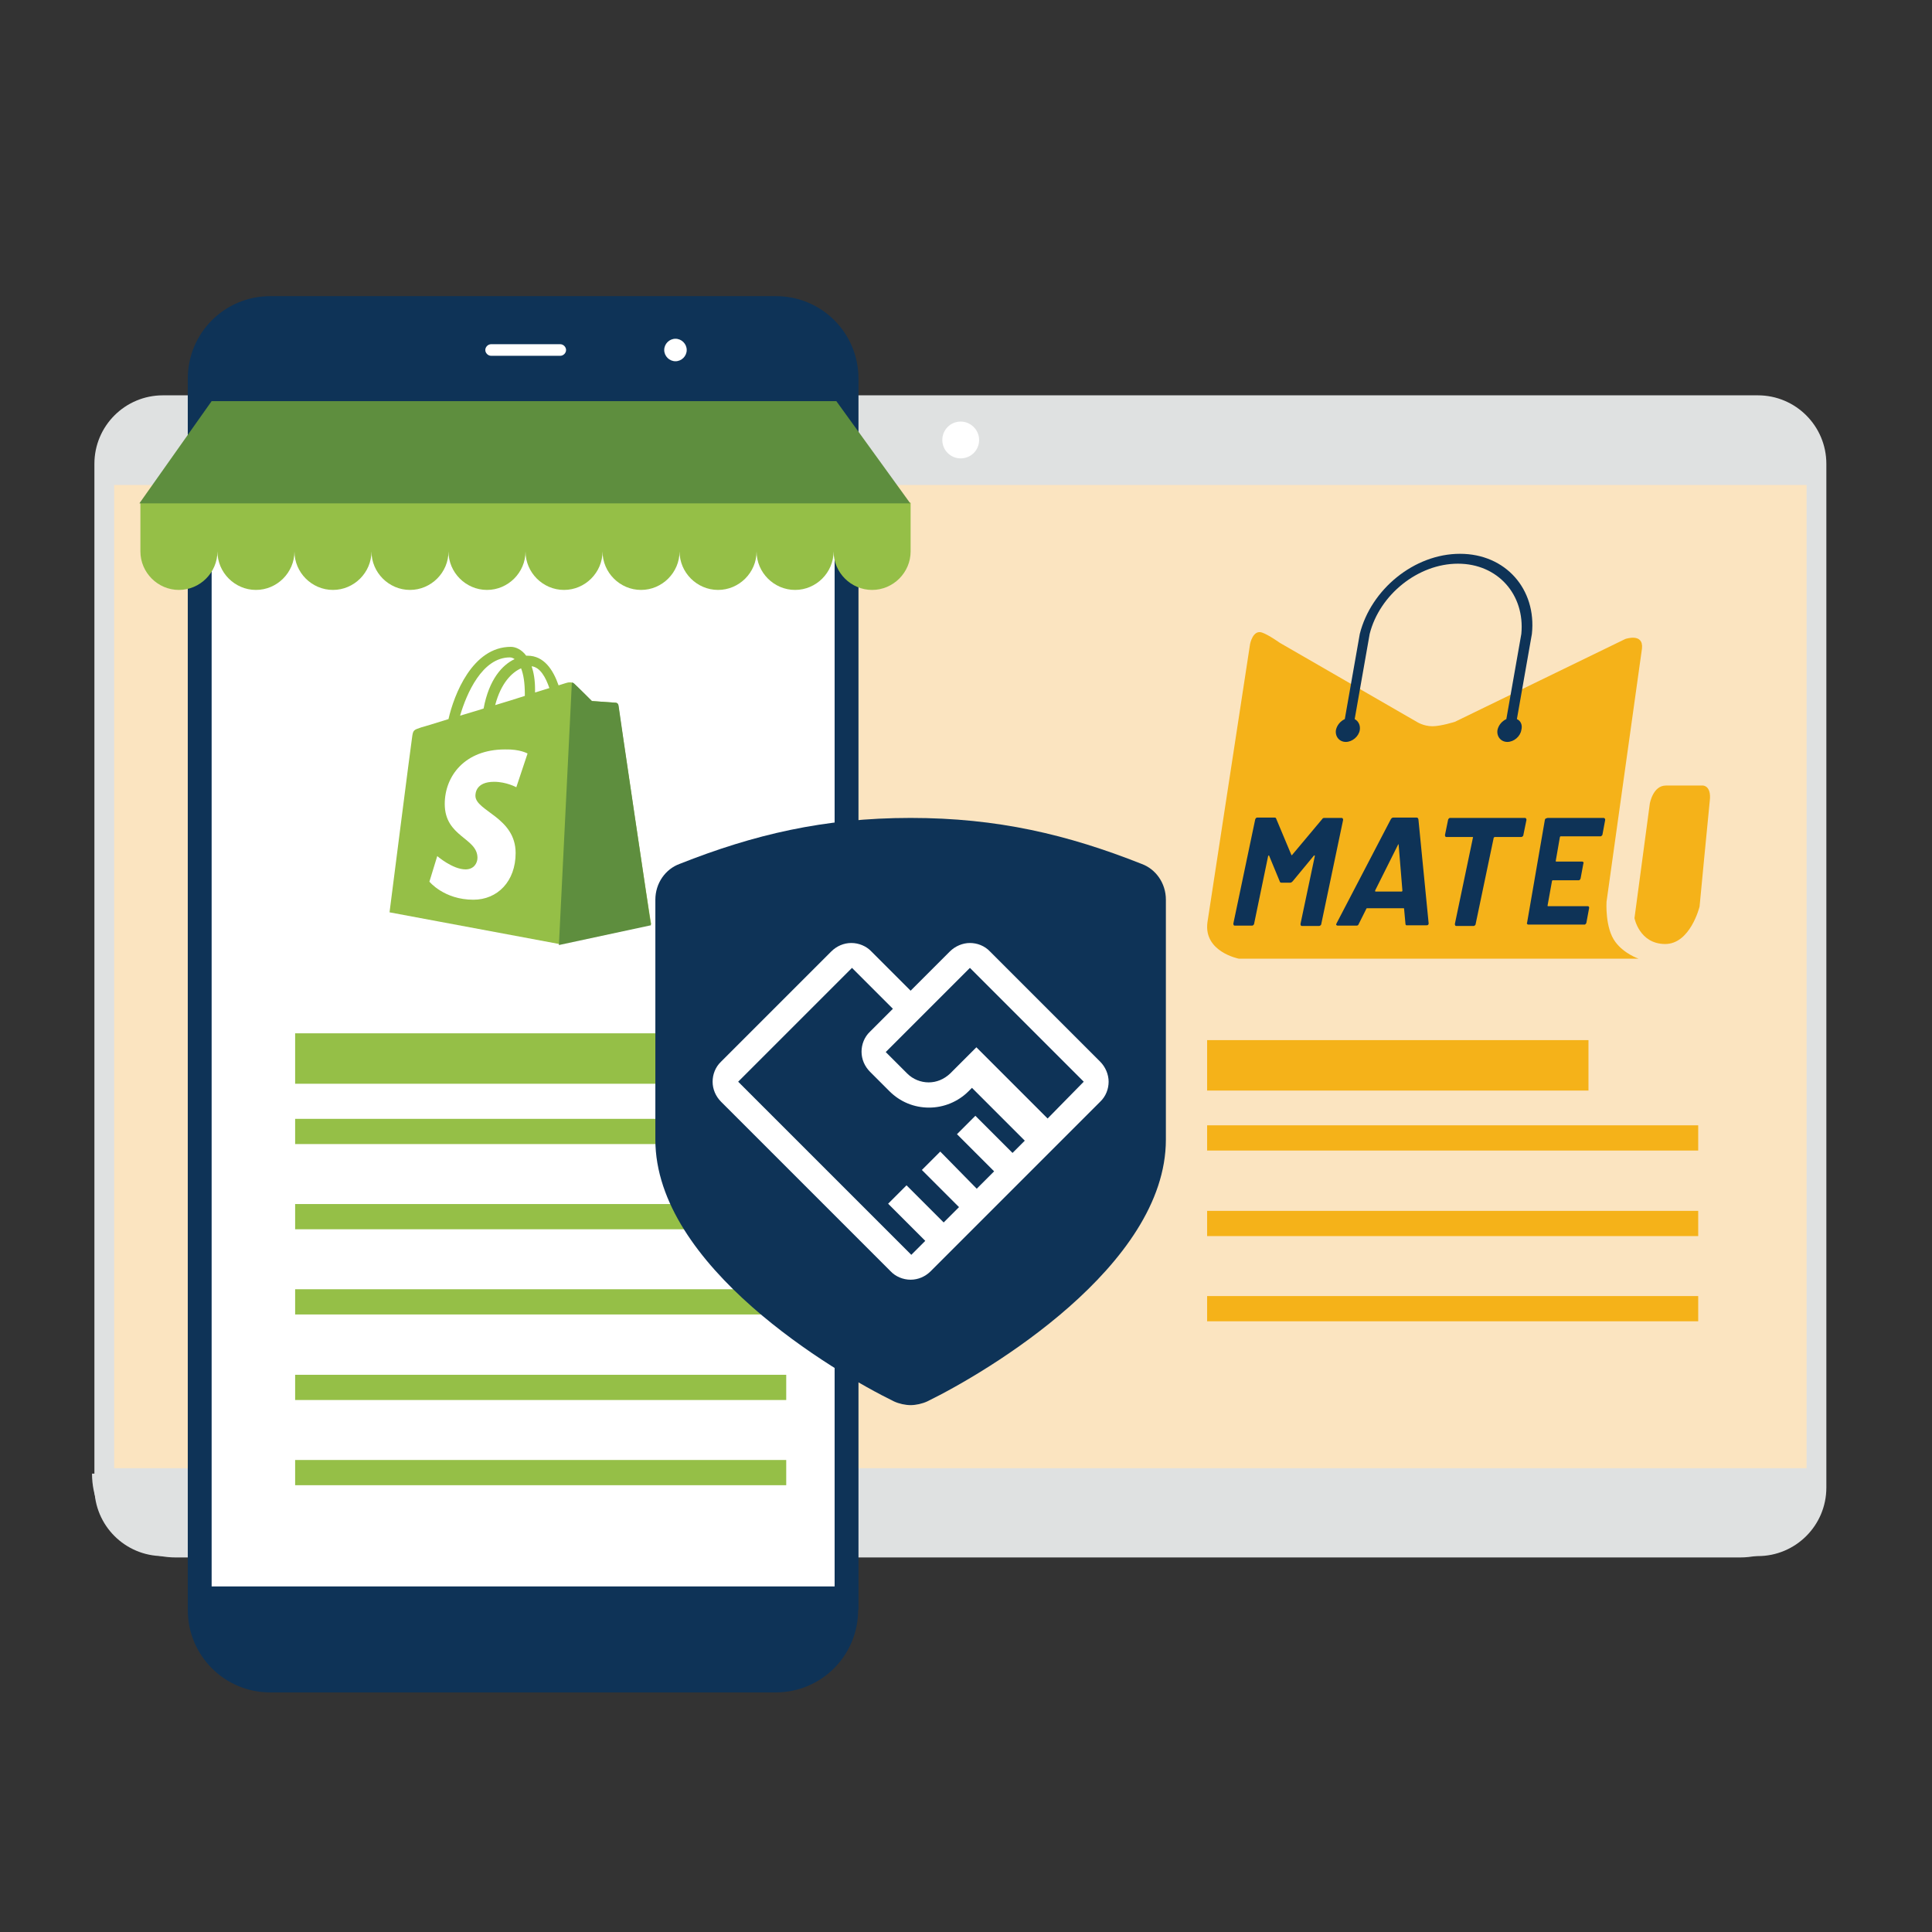
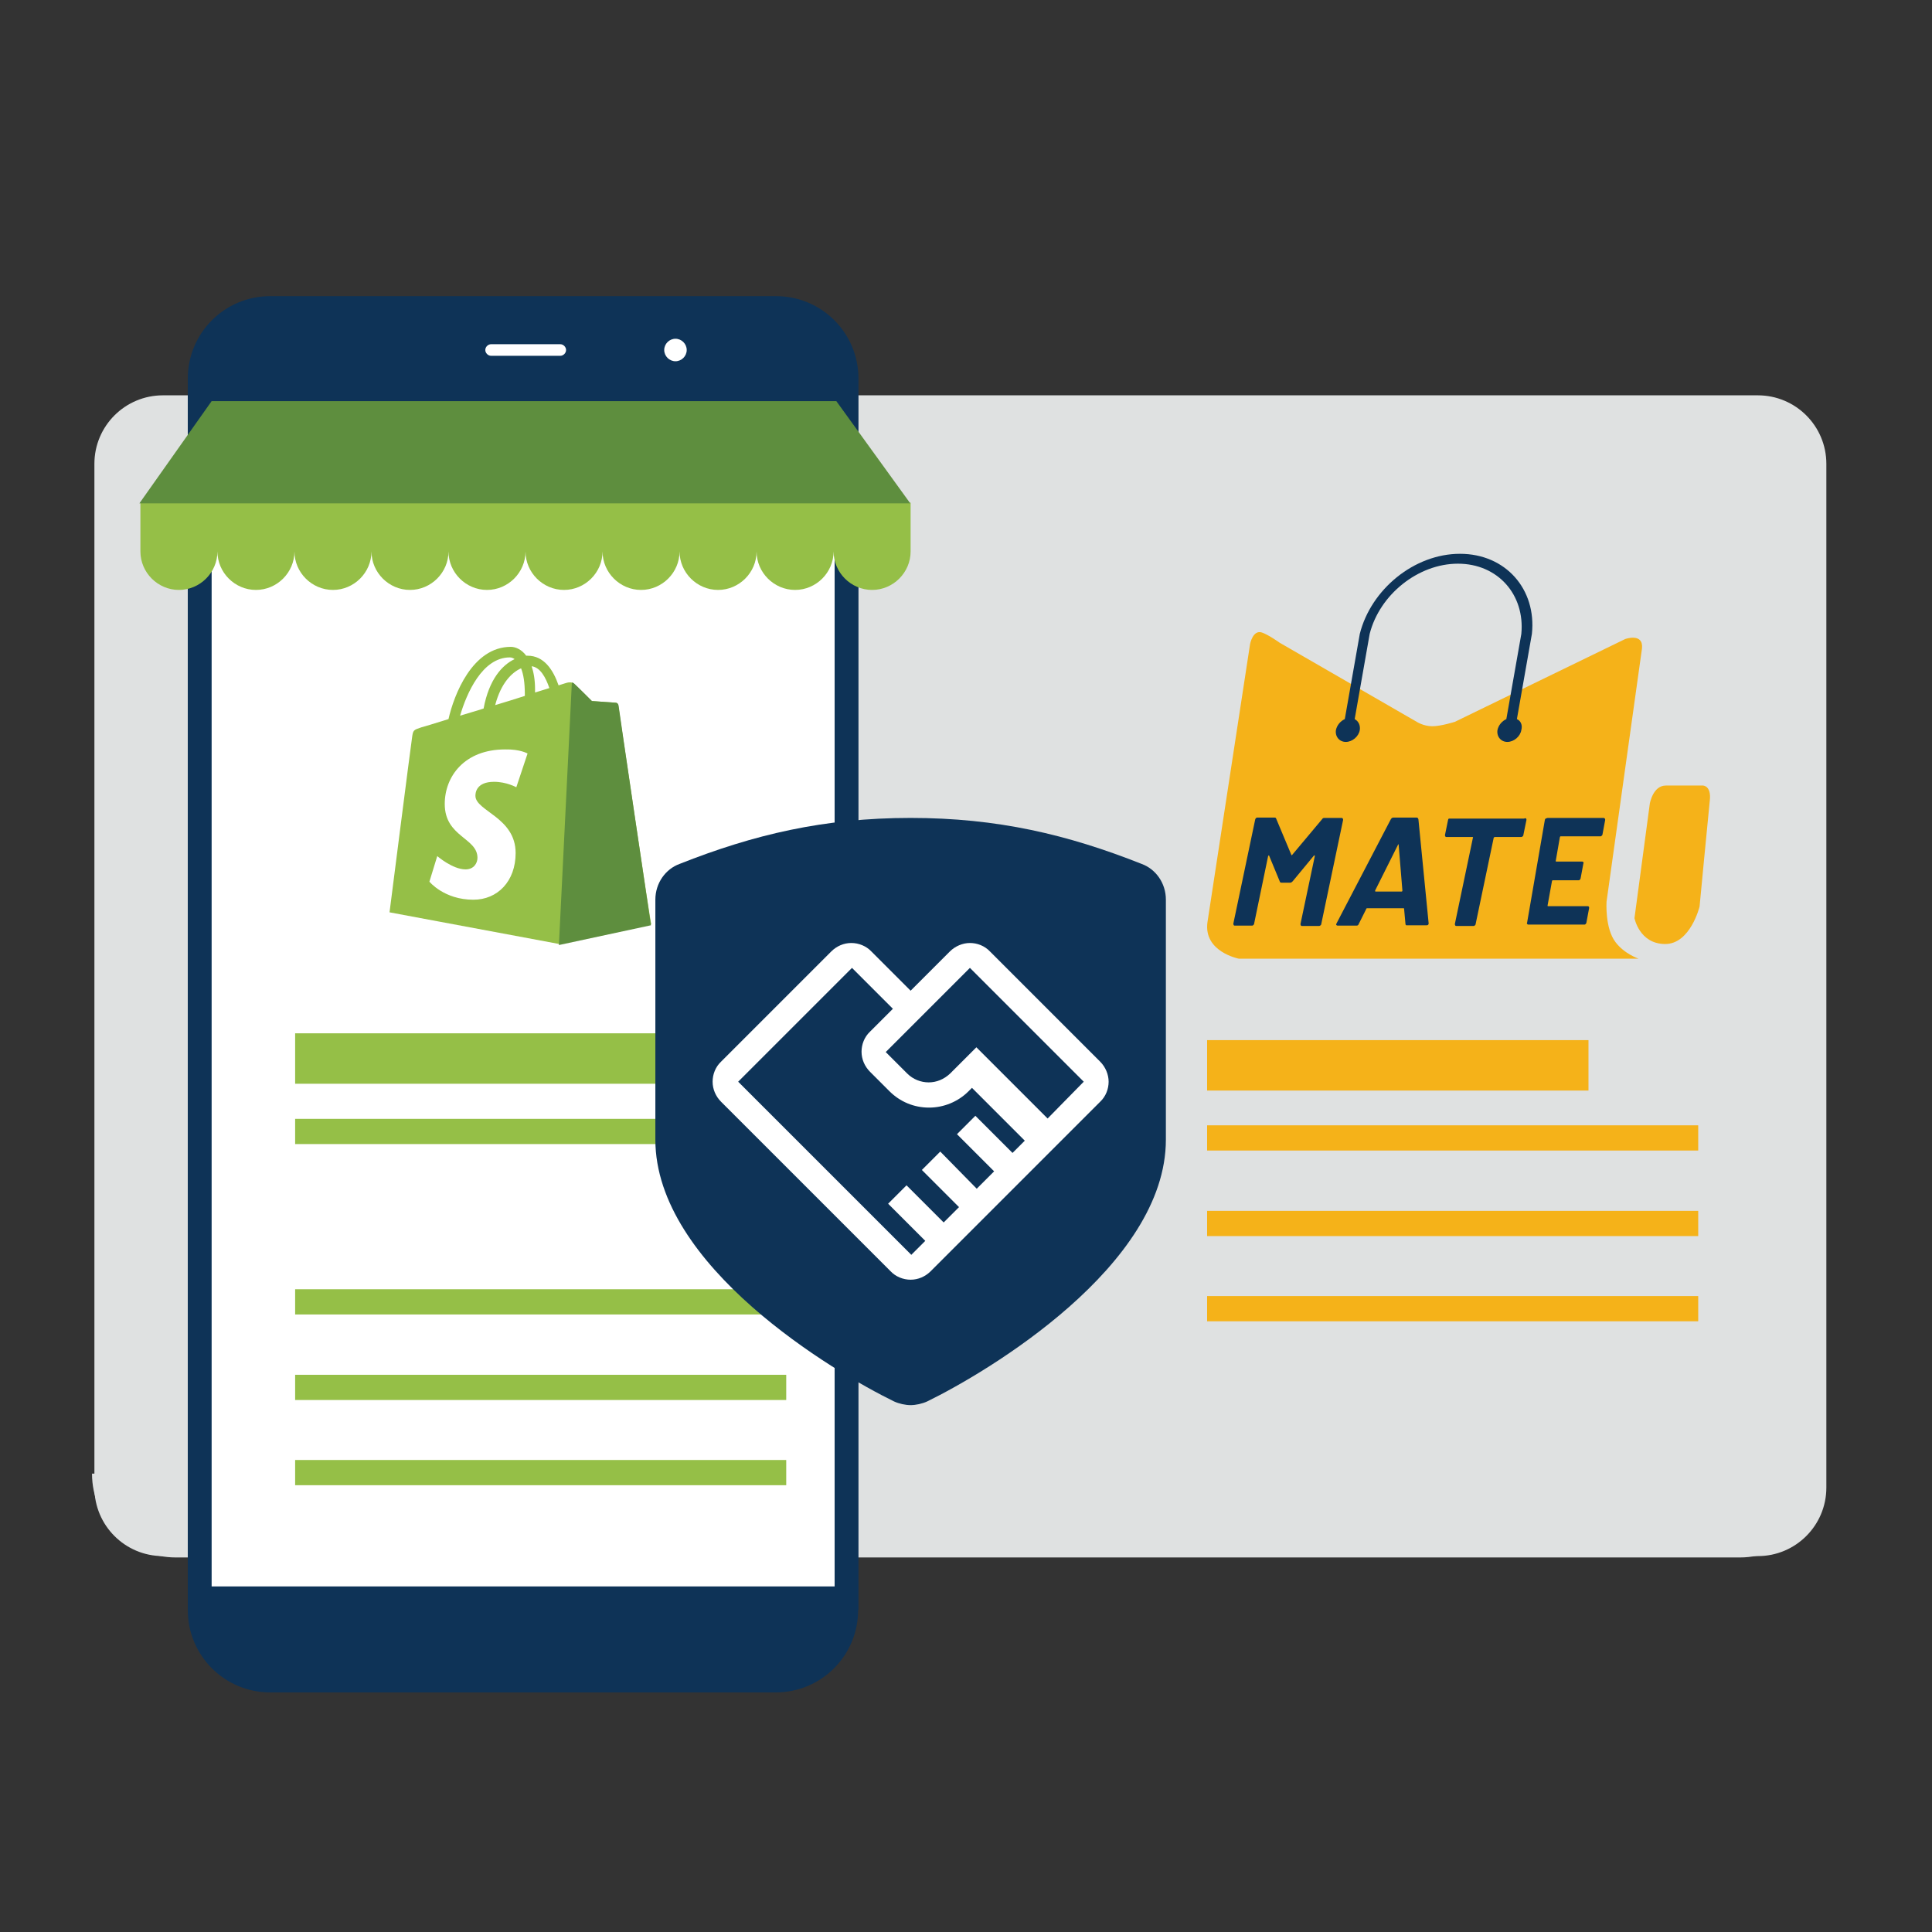
<svg xmlns="http://www.w3.org/2000/svg" version="1.1" id="图层_1" x="0px" y="0px" viewBox="0 0 56.69 56.69" style="enable-background:new 0 0 56.69 56.69;" xml:space="preserve">
  <rect x="0" y="0" width="56.69" height="56.69" fill="#333333" stroke="none" />
  <style type="text/css">
	.st0{fill:#DFE1E1;}
	.st1{fill:#FBE4C0;}
	.st2{fill:#FFFFFF;}
	.st3{fill:#0E3357;}
	.st4{fill:#95BF47;}
	.st5{fill:#5E8E3E;}
	.st6{fill:#F5B219;}
</style>
  <g>
    <path class="st0" d="M53.59,43.65c0,1.11-0.9,2.01-2.01,2.01H4.78c-1.11,0-2.01-0.9-2.01-2.01V13.61c0-1.11,0.9-2.01,2.01-2.01   h46.8c1.11,0,2.01,0.9,2.01,2.01C53.59,13.61,53.59,43.65,53.59,43.65z" />
-     <rect x="3.35" y="14.23" class="st1" width="49.66" height="28.85" />
-     <path class="st2" d="M28.73,12.91c0,0.3-0.24,0.54-0.54,0.54c-0.3,0-0.54-0.24-0.54-0.54s0.24-0.54,0.54-0.54   C28.48,12.37,28.73,12.61,28.73,12.91z" />
    <path class="st0" d="M53.51,43.24c0,1.36-1.1,2.46-2.46,2.46H5.16c-1.36,0-2.46-1.1-2.46-2.46" />
  </g>
  <g>
    <path class="st3" d="M25.18,47.24c0,1.34-1.08,2.42-2.42,2.42H7.93c-1.34,0-2.42-1.08-2.42-2.42V11.11c0-1.34,1.08-2.42,2.42-2.42   h14.84c1.34,0,2.42,1.08,2.42,2.42v36.13H25.18z" />
    <rect x="6.21" y="11.85" class="st2" width="18.28" height="34.7" />
    <path class="st2" d="M16.61,10.27c0,0.09-0.08,0.17-0.17,0.17h-2.03c-0.09,0-0.17-0.08-0.17-0.17l0,0c0-0.09,0.08-0.17,0.17-0.17   h2.03C16.53,10.1,16.61,10.18,16.61,10.27L16.61,10.27z" />
    <path class="st2" d="M20.15,10.27c0,0.18-0.15,0.33-0.33,0.33s-0.33-0.15-0.33-0.33s0.15-0.33,0.33-0.33S20.15,10.09,20.15,10.27z" />
  </g>
  <path class="st4" d="M24.48,14.75h-2.26h-2.26H17.7h-2.26h-2.26h-2.26H8.64H6.38H4.12v1.43c0,0.62,0.51,1.13,1.13,1.13  s1.13-0.51,1.13-1.13c0,0.62,0.51,1.13,1.13,1.13s1.13-0.51,1.13-1.13c0,0.62,0.51,1.13,1.13,1.13s1.13-0.51,1.13-1.13  c0,0.62,0.51,1.13,1.13,1.13s1.13-0.51,1.13-1.13c0,0.62,0.51,1.13,1.13,1.13s1.13-0.51,1.13-1.13c0,0.62,0.51,1.13,1.13,1.13  c0.62,0,1.13-0.51,1.13-1.13c0,0.62,0.51,1.13,1.13,1.13c0.62,0,1.13-0.51,1.13-1.13c0,0.62,0.51,1.13,1.13,1.13  c0.62,0,1.13-0.51,1.13-1.13c0,0.62,0.51,1.13,1.13,1.13c0.62,0,1.13-0.51,1.13-1.13c0,0.62,0.51,1.13,1.13,1.13  c0.62,0,1.13-0.51,1.13-1.13v-1.43H24.48z" />
  <polygon class="st5" points="24.54,11.77 6.21,11.77 4.09,14.77 26.71,14.77 " />
  <g>
    <path class="st4" d="M18.14,20.69c-0.01-0.04-0.04-0.07-0.08-0.07c-0.03,0-0.7-0.05-0.7-0.05s-0.46-0.46-0.52-0.51   c-0.05-0.05-0.15-0.04-0.19-0.03c-0.01,0-0.1,0.03-0.26,0.08c-0.16-0.46-0.43-0.87-0.91-0.87h-0.04c-0.13-0.18-0.31-0.26-0.45-0.26   c-1.13,0-1.67,1.41-1.83,2.12c-0.44,0.14-0.75,0.23-0.79,0.24c-0.24,0.08-0.25,0.08-0.28,0.31c-0.03,0.18-0.66,5.12-0.66,5.12   l4.98,0.93l2.7-0.58C19.09,27.13,18.15,20.74,18.14,20.69L18.14,20.69z M16.12,20.19c-0.14,0.04-0.28,0.09-0.42,0.13v-0.09   c0-0.28-0.04-0.5-0.1-0.68C15.85,19.58,16.01,19.87,16.12,20.19L16.12,20.19z M15.29,19.61c0.07,0.18,0.11,0.42,0.11,0.76v0.05   c-0.28,0.09-0.57,0.18-0.87,0.27C14.7,20.04,15.02,19.73,15.29,19.61L15.29,19.61z M14.96,19.29c0.05,0,0.1,0.02,0.14,0.05   c-0.36,0.17-0.75,0.59-0.91,1.45c-0.24,0.08-0.47,0.14-0.69,0.21C13.69,20.35,14.15,19.29,14.96,19.29L14.96,19.29z" />
    <path class="st5" d="M18.07,20.62c-0.03,0-0.7-0.05-0.7-0.05s-0.46-0.46-0.52-0.51c-0.02-0.02-0.04-0.03-0.07-0.03l-0.38,7.7   l2.7-0.58c0,0-0.95-6.4-0.95-6.45C18.14,20.65,18.11,20.62,18.07,20.62L18.07,20.62z" />
    <path class="st2" d="M15.48,22.11l-0.33,0.99c0,0-0.29-0.16-0.65-0.16c-0.53,0-0.55,0.33-0.55,0.41c0,0.45,1.18,0.63,1.18,1.68   c0,0.83-0.53,1.37-1.24,1.37c-0.86,0-1.29-0.53-1.29-0.53l0.23-0.75c0,0,0.45,0.39,0.83,0.39c0.25,0,0.35-0.19,0.35-0.34   c0-0.59-0.96-0.61-0.96-1.58c0-0.81,0.58-1.6,1.77-1.6C15.26,21.98,15.48,22.11,15.48,22.11L15.48,22.11z" />
  </g>
  <rect x="8.66" y="30.32" class="st4" width="11.19" height="1.48" />
  <rect x="8.66" y="32.83" class="st4" width="14.41" height="0.74" />
  <rect x="8.66" y="37.83" class="st4" width="14.41" height="0.74" />
  <rect x="8.66" y="40.34" class="st4" width="14.41" height="0.74" />
  <rect x="8.66" y="42.84" class="st4" width="14.41" height="0.74" />
  <g>
    <path class="st6" d="M41.57,21.18c0,0,0.2,0.13,0.46,0.13c0.25,0,0.66-0.13,0.66-0.13l5-2.43c0,0,0.54-0.19,0.49,0.28l-1.04,7.43   c0,0-0.05,0.77,0.26,1.18c0.26,0.35,0.68,0.49,0.68,0.49h-3.03h-8.7c0,0-1.04-0.2-0.92-1.07l1.25-8.16c0,0,0.08-0.43,0.35-0.34   c0.2,0.07,0.52,0.3,0.52,0.3L41.57,21.18z" />
    <path class="st6" d="M48.41,23.58c0,0,0.09-0.53,0.47-0.53c0.49,0,1.09,0,1.09,0s0.25,0,0.2,0.44c-0.05,0.48-0.3,3.11-0.3,3.11   s-0.27,1.11-1.02,1.1c-0.75-0.01-0.89-0.76-0.89-0.76L48.41,23.58z" />
    <path class="st3" d="M38.86,24h0.51c0.01,0,0.03,0.01,0.03,0.02c0.01,0.01,0.01,0.02,0.01,0.04l-0.64,3.05   c0,0.02-0.01,0.03-0.02,0.04c-0.01,0.01-0.03,0.02-0.04,0.02H38.2c-0.02,0-0.03-0.01-0.03-0.02c-0.01-0.01-0.01-0.02-0.01-0.04   l0.42-1.99c0-0.01,0-0.02-0.01-0.02c-0.01,0-0.01,0-0.02,0.01l-0.62,0.75c-0.02,0.02-0.04,0.04-0.07,0.04H37.6   c-0.03,0-0.04-0.01-0.05-0.04l-0.31-0.75c0-0.01-0.01-0.01-0.01-0.01c-0.01,0-0.01,0.01-0.02,0.02L36.8,27.1   c0,0.02-0.01,0.03-0.02,0.04c-0.01,0.01-0.02,0.02-0.04,0.02h-0.51c-0.02,0-0.03-0.01-0.03-0.02c-0.01-0.01-0.01-0.02-0.01-0.04   l0.64-3.05c0-0.01,0.01-0.03,0.02-0.04c0.01-0.01,0.02-0.02,0.04-0.02h0.51c0.03,0,0.04,0.01,0.05,0.04l0.44,1.05   c0.01,0.02,0.02,0.02,0.03,0l0.88-1.05C38.81,24.01,38.83,24,38.86,24z" />
    <path class="st3" d="M41.24,27.11l-0.04-0.44c0,0,0-0.01,0-0.01c0,0-0.01-0.01-0.01-0.01h-1.08c-0.01,0-0.02,0.01-0.02,0.02   l-0.22,0.44c-0.01,0.03-0.03,0.05-0.06,0.05h-0.56c-0.02,0-0.03-0.01-0.04-0.02c-0.01-0.01,0-0.03,0.01-0.05l1.59-3.05   c0.02-0.03,0.04-0.05,0.07-0.05h0.69c0.03,0,0.04,0.02,0.05,0.05l0.3,3.05l0,0.01c0,0.02-0.01,0.03-0.02,0.04   c-0.01,0.01-0.02,0.01-0.04,0.01h-0.56C41.26,27.16,41.24,27.14,41.24,27.11z M40.36,26.16h0.77c0.01,0,0.02-0.01,0.02-0.03   l-0.11-1.34c0-0.01-0.01-0.02-0.01-0.02s-0.01,0.01-0.01,0.02l-0.67,1.34C40.35,26.15,40.35,26.16,40.36,26.16z" />
-     <path class="st3" d="M44.78,24.02c0.01,0.01,0.01,0.02,0.01,0.04l-0.09,0.44c0,0.02-0.01,0.03-0.02,0.04   c-0.01,0.01-0.03,0.02-0.04,0.02h-0.78c-0.01,0-0.02,0.01-0.03,0.02l-0.53,2.53c0,0.02-0.01,0.03-0.02,0.04   c-0.01,0.01-0.02,0.02-0.04,0.02h-0.51c-0.02,0-0.03-0.01-0.03-0.02c-0.01-0.01-0.01-0.02-0.01-0.04l0.53-2.53   c0.01-0.02,0-0.02-0.02-0.02h-0.76c-0.02,0-0.03-0.01-0.03-0.02c-0.01-0.01-0.01-0.02-0.01-0.04l0.09-0.44   c0-0.01,0.01-0.03,0.02-0.04c0.01-0.01,0.02-0.02,0.04-0.02h2.21C44.76,24,44.77,24.01,44.78,24.02z" />
+     <path class="st3" d="M44.78,24.02c0.01,0.01,0.01,0.02,0.01,0.04l-0.09,0.44c0,0.02-0.01,0.03-0.02,0.04   c-0.01,0.01-0.03,0.02-0.04,0.02h-0.78c-0.01,0-0.02,0.01-0.03,0.02l-0.53,2.53c0,0.02-0.01,0.03-0.02,0.04   c-0.01,0.01-0.02,0.02-0.04,0.02h-0.51c-0.02,0-0.03-0.01-0.03-0.02c-0.01-0.01-0.01-0.02-0.01-0.04l0.53-2.53   c0.01-0.02,0-0.02-0.02-0.02h-0.76c-0.02,0-0.03-0.01-0.03-0.02c-0.01-0.01-0.01-0.02-0.01-0.04l0.09-0.44   c0-0.01,0.01-0.03,0.02-0.04h2.21C44.76,24,44.77,24.01,44.78,24.02z" />
    <path class="st3" d="M47,24.52c-0.01,0.01-0.02,0.02-0.03,0.02h-1.18c0,0-0.01,0-0.01,0.01c0,0-0.01,0.01-0.01,0.02l-0.12,0.69   c0,0.01,0,0.02,0.01,0.02h0.77c0.01,0,0.02,0.01,0.03,0.02c0.01,0.01,0.01,0.02,0,0.04l-0.08,0.43c0,0.01-0.01,0.03-0.02,0.04   c-0.01,0.01-0.02,0.02-0.03,0.02h-0.77c-0.01,0-0.02,0.01-0.02,0.02l-0.13,0.72c0,0.01,0,0.02,0.01,0.02h1.17   c0.03,0,0.04,0.02,0.04,0.05l-0.08,0.43c0,0.01-0.01,0.03-0.02,0.04c-0.01,0.01-0.02,0.02-0.03,0.02h-1.66   c-0.01,0-0.02-0.01-0.03-0.02c-0.01-0.01-0.01-0.02,0-0.04l0.52-3.01c0-0.01,0.01-0.03,0.02-0.04C45.39,24.01,45.4,24,45.41,24   h1.65c0.01,0,0.02,0.01,0.03,0.02c0.01,0.01,0.01,0.02,0.01,0.04l-0.08,0.43C47.02,24.5,47.01,24.51,47,24.52z" />
    <path class="st3" d="M44.51,21.1l0.44-2.5c0.14-1.31-0.77-2.35-2.11-2.35c-1.34,0-2.61,1.04-2.94,2.35l-0.44,2.5   c-0.13,0.06-0.23,0.18-0.26,0.32c-0.03,0.19,0.1,0.35,0.29,0.35c0.19,0,0.38-0.16,0.41-0.35c0.02-0.14-0.04-0.26-0.15-0.32   l0.44-2.5h0c0.29-1.15,1.42-2.06,2.59-2.06c1.17,0,1.97,0.91,1.86,2.06h0l-0.44,2.5c-0.13,0.06-0.23,0.18-0.26,0.32   c-0.03,0.19,0.1,0.35,0.29,0.35c0.19,0,0.38-0.16,0.41-0.35C44.68,21.27,44.62,21.15,44.51,21.1z" />
  </g>
-   <rect x="8.66" y="35.33" class="st4" width="14.41" height="0.74" />
  <rect x="35.42" y="30.52" class="st6" width="11.19" height="1.48" />
  <rect x="35.42" y="33.02" class="st6" width="14.41" height="0.74" />
  <rect x="35.42" y="38.03" class="st6" width="14.41" height="0.74" />
  <rect x="35.42" y="35.53" class="st6" width="14.41" height="0.74" />
  <path class="st3" d="M33.5,25.35C31.33,24.49,29.27,24,26.72,24c-2.55,0-4.61,0.49-6.78,1.35c-0.41,0.15-0.71,0.56-0.71,1.05v7.04  c0,3.71,5.24,6.82,7,7.68c0.15,0.07,0.34,0.11,0.49,0.11c0.15,0,0.34-0.04,0.49-0.11c1.76-0.86,7-3.97,7-7.68V26.4  C34.21,25.91,33.91,25.5,33.5,25.35L33.5,25.35z" />
  <g>
    <g>
      <path class="st2" d="M27.31,37.3c-0.16,0.16-0.37,0.25-0.59,0.25c-0.22,0-0.44-0.09-0.59-0.25l-4.97-4.97    c-0.16-0.16-0.25-0.37-0.25-0.59c0-0.21,0.08-0.43,0.25-0.59l3.23-3.23c0.16-0.16,0.37-0.25,0.59-0.25c0.22,0,0.44,0.09,0.59,0.25    l1.15,1.15l1.15-1.15c0.16-0.16,0.38-0.25,0.59-0.25c0.21,0,0.43,0.08,0.59,0.25l3.23,3.23c0.16,0.16,0.25,0.38,0.25,0.59    c0,0.21-0.08,0.43-0.25,0.59L27.31,37.3z M28.66,34.88l0.51-0.51l-1.09-1.09l0.54-0.54l1.09,1.09l0.36-0.36l-1.55-1.55l-0.1,0.1    c-0.31,0.31-0.73,0.48-1.16,0.48c-0.44,0-0.85-0.17-1.16-0.48l-0.57-0.57c-0.16-0.16-0.25-0.37-0.25-0.59    c0-0.21,0.08-0.43,0.25-0.59l0.67-0.67l-1.2-1.2l-3.34,3.34l5.08,5.08l0.41-0.41l-1.09-1.09l0.54-0.54l1.09,1.09l0.45-0.45    l-1.09-1.09l0.54-0.54L28.66,34.88L28.66,34.88z M31.8,31.74l-3.34-3.34l-2.47,2.47l0.63,0.63c0.17,0.17,0.4,0.26,0.63,0.26    c0.23,0,0.45-0.09,0.63-0.26l0.05-0.05l0.65-0.65l0.07-0.07l2.09,2.09L31.8,31.74L31.8,31.74z M31.8,31.74" />
    </g>
  </g>
</svg>